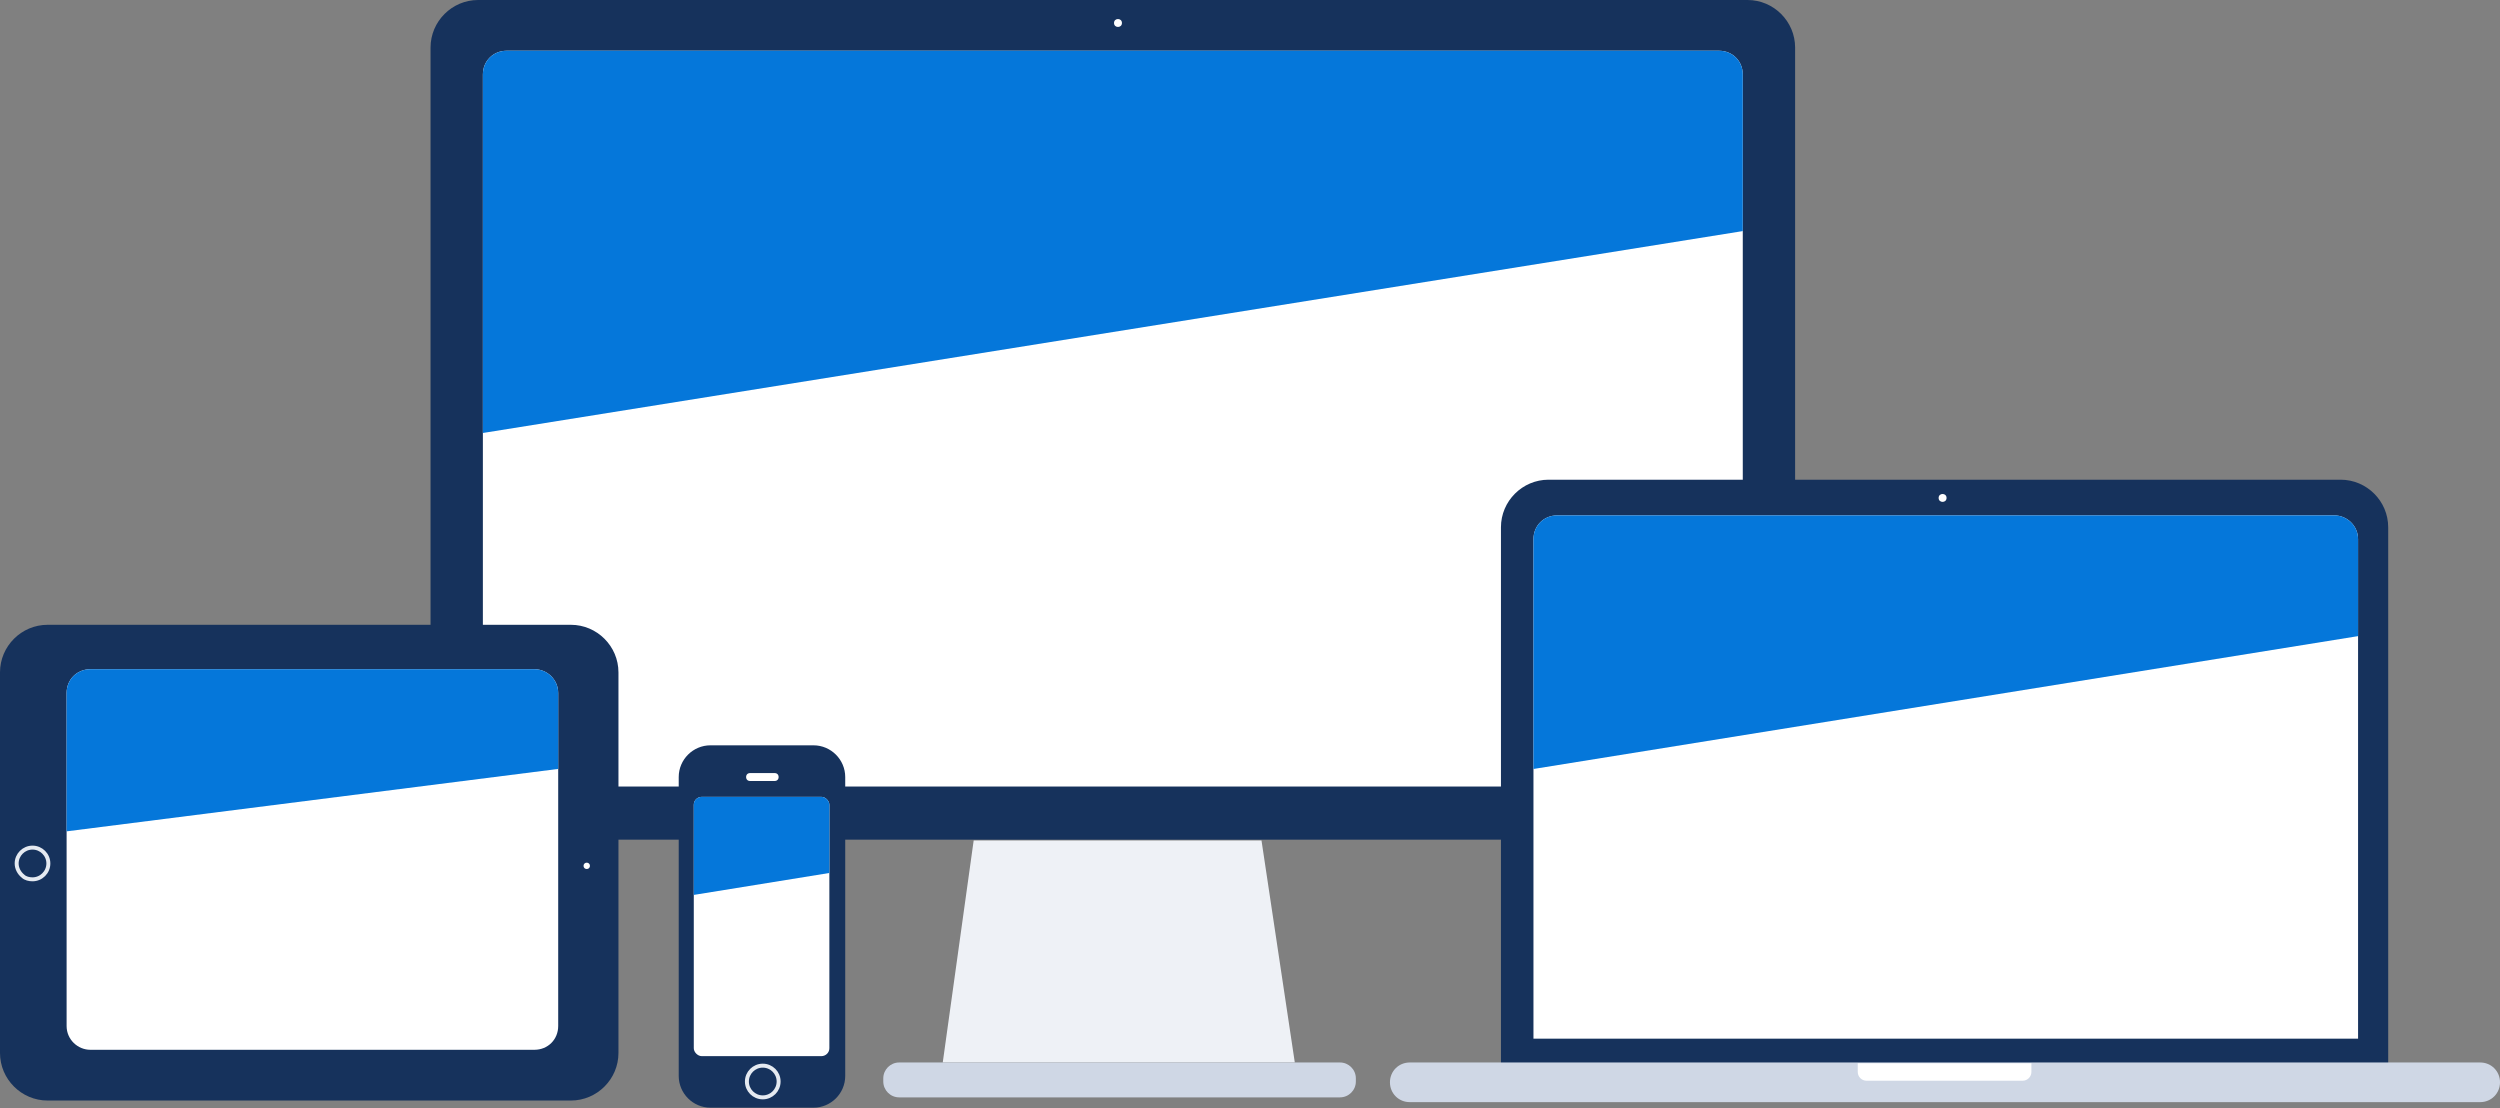
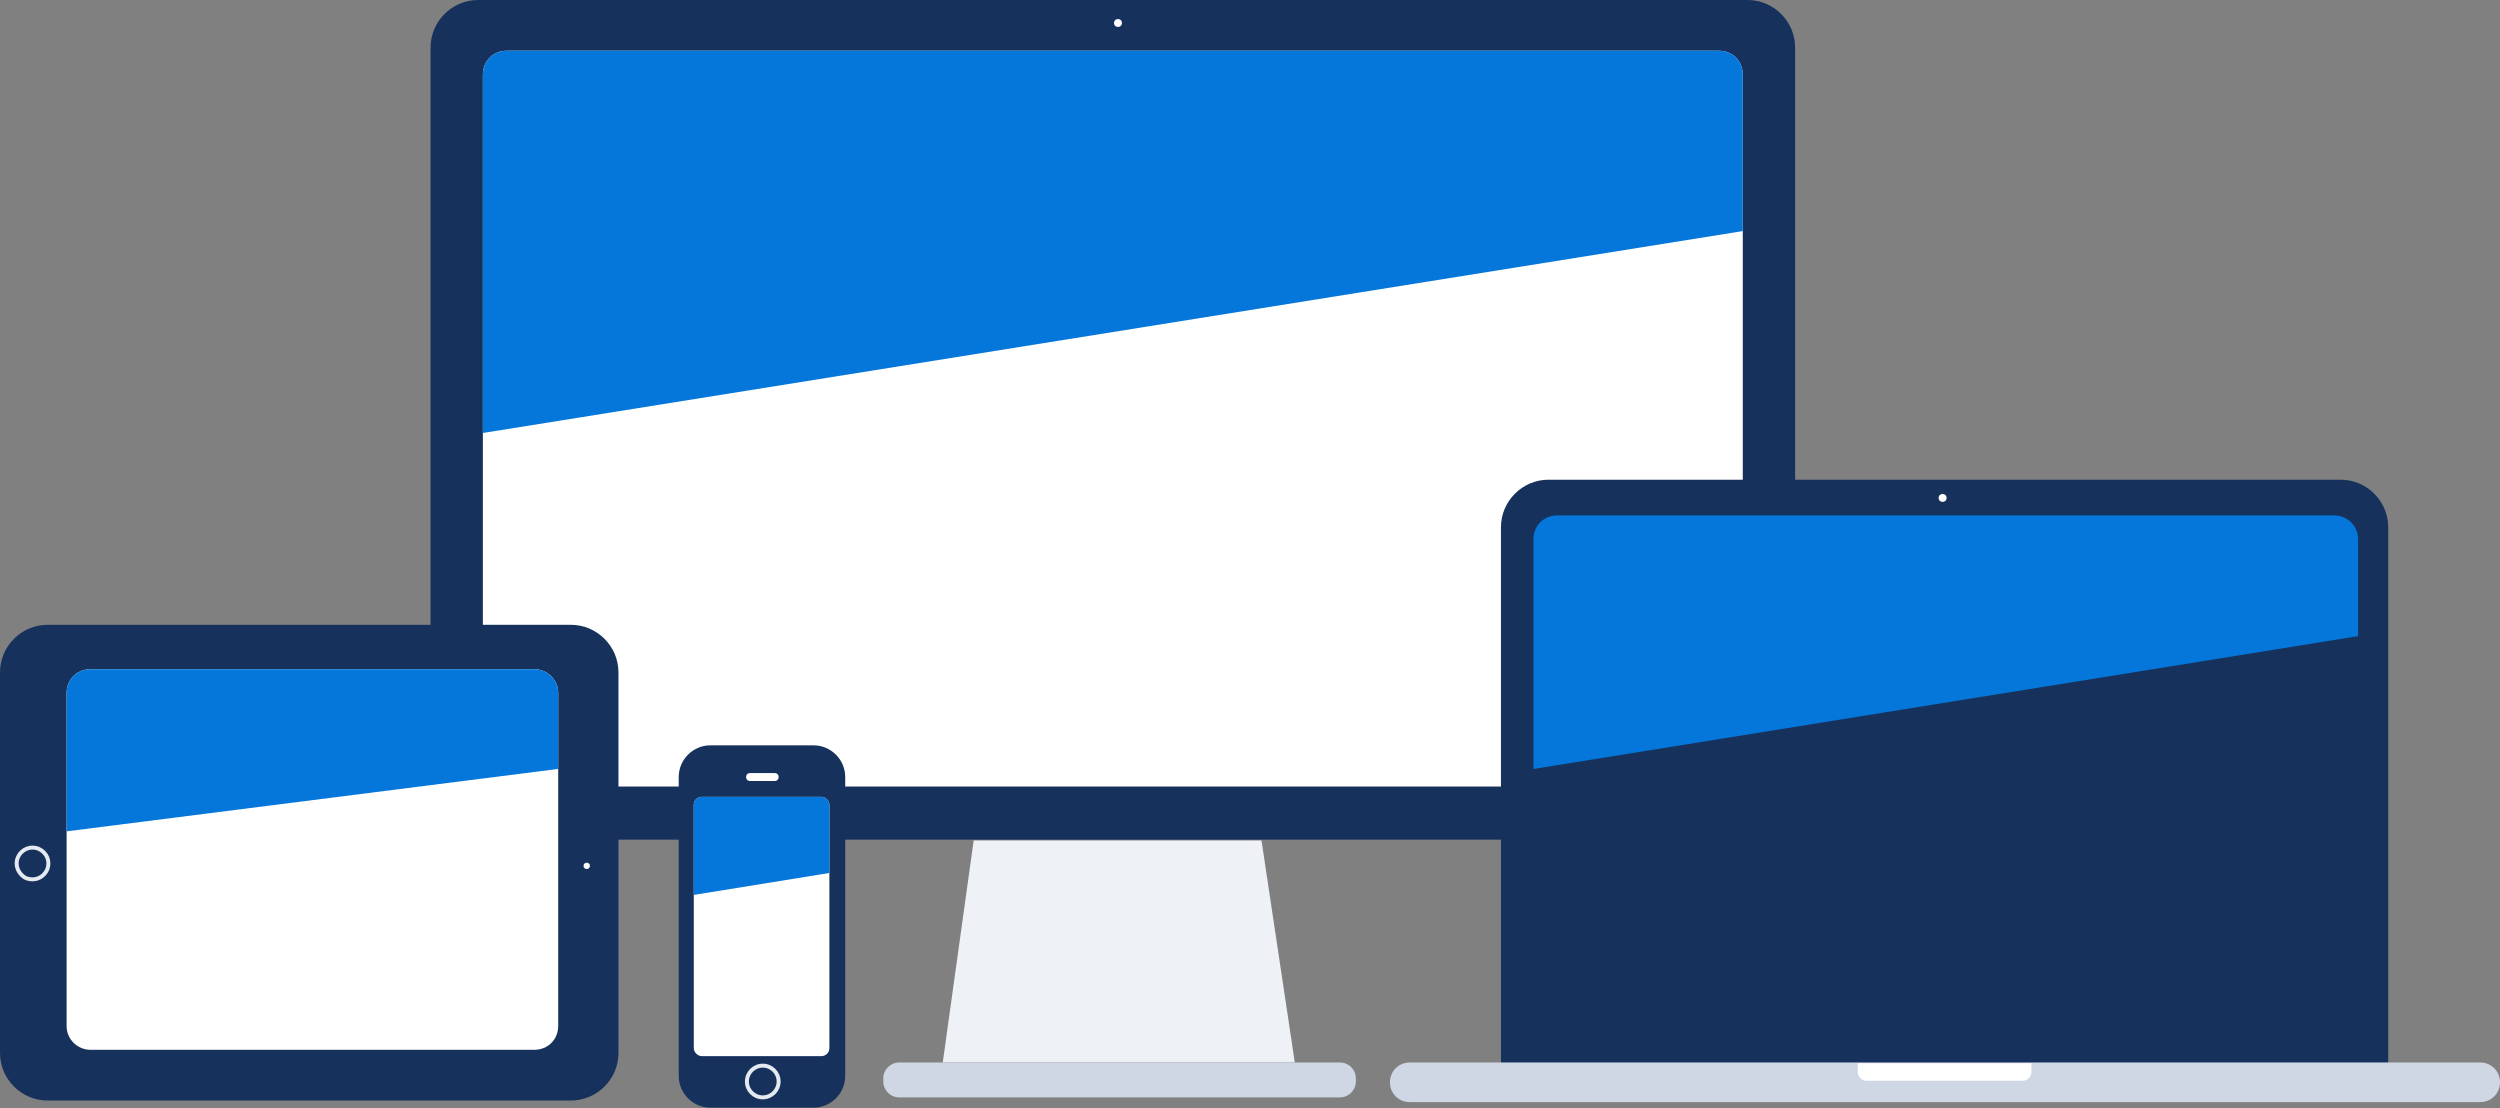
<svg xmlns="http://www.w3.org/2000/svg" xmlns:xlink="http://www.w3.org/1999/xlink" id="Layer_1" width="315.3" height="139.8">
  <rect width="100%" height="100%" fill="#808080" stroke="none" />
  <style>.st0{clip-path:url(#SVGID_2_);fill:#EEF1F6;} .st1{clip-path:url(#SVGID_4_);fill:#CFD7E5;} .st2{clip-path:url(#SVGID_6_);fill:#16325C;} .st3{clip-path:url(#SVGID_8_);enable-background:new ;} .st4{clip-path:url(#SVGID_10_);} .st5{clip-path:url(#SVGID_12_);fill:#FFFFFF;} .st6{clip-path:url(#SVGID_14_);} .st7{clip-path:url(#SVGID_16_);fill:#0577DA;} .st8{clip-path:url(#SVGID_18_);fill:#FFFFFF;} .st9{clip-path:url(#SVGID_20_);fill:#16325C;} .st10{fill:none;stroke:#E5EAF1;stroke-width:0.5;stroke-miterlimit:10;} .st11{clip-path:url(#SVGID_22_);enable-background:new ;} .st12{clip-path:url(#SVGID_24_);} .st13{clip-path:url(#SVGID_26_);fill:#FFFFFF;} .st14{clip-path:url(#SVGID_28_);} .st15{clip-path:url(#SVGID_30_);fill:#0577DA;} .st16{clip-path:url(#SVGID_32_);fill:#FFFFFF;} .st17{clip-path:url(#SVGID_34_);fill:#16325C;} .st18{clip-path:url(#SVGID_36_);enable-background:new ;} .st19{clip-path:url(#SVGID_38_);} .st20{clip-path:url(#SVGID_40_);fill:#FFFFFF;} .st21{clip-path:url(#SVGID_42_);} .st22{clip-path:url(#SVGID_44_);fill:#0577DA;} .st23{clip-path:url(#SVGID_46_);fill:#FFFFFF;} .st24{clip-path:url(#SVGID_48_);fill:#CFD7E5;} .st25{clip-path:url(#SVGID_50_);fill:#FFFFFF;} .st26{clip-path:url(#SVGID_52_);fill:#16325C;} .st27{clip-path:url(#SVGID_54_);enable-background:new ;} .st28{clip-path:url(#SVGID_56_);} .st29{clip-path:url(#SVGID_58_);fill:#FFFFFF;} .st30{clip-path:url(#SVGID_60_);} .st31{clip-path:url(#SVGID_62_);fill:#0577DA;} .st32{clip-path:url(#SVGID_64_);fill:none;stroke:#F7F9FE;stroke-width:2;stroke-miterlimit:10;} .st33{clip-path:url(#SVGID_66_);fill:none;stroke:#FFFFFF;stroke-width:2;stroke-miterlimit:10;}</style>
  <defs>
    <path id="SVGID_1_" d="M122.8 106l-3.9 28h44.4l-4.2-28z" />
  </defs>
  <clipPath id="SVGID_2_">
    <use xlink:href="#SVGID_1_" overflow="visible" />
  </clipPath>
  <path class="st0" d="M113.9 101h54.3v38h-54.3z" />
  <defs>
    <path id="SVGID_3_" d="M113.4 134c-1.1 0-2 .9-2 2v.4c0 1.1.9 2 2 2H169c1.1 0 2-.9 2-2v-.4c0-1.1-.9-2-2-2h-55.6z" />
  </defs>
  <clipPath id="SVGID_4_">
    <use xlink:href="#SVGID_3_" overflow="visible" />
  </clipPath>
  <path class="st1" d="M106.4 129H176v14.4h-69.6z" />
  <defs>
    <path id="SVGID_5_" d="M60.3 0c-3.3 0-6 2.7-6 6v93.9c0 3.3 2.7 6 6 6h160.1c3.3 0 6-2.7 6-6V6c0-3.3-2.7-6-6-6H60.3z" />
  </defs>
  <clipPath id="SVGID_6_">
    <use xlink:href="#SVGID_5_" overflow="visible" />
  </clipPath>
  <path class="st2" d="M49.3-5h182.1v115.9H49.3z" />
  <defs>
    <path id="SVGID_7_" d="M63.9 6.4c-1.7 0-3 1.3-3 3v86.8c0 1.7 1.3 3 3 3h152.9c1.7 0 3-1.3 3-3V9.4c0-1.7-1.3-3-3-3H63.9z" />
  </defs>
  <clipPath id="SVGID_8_">
    <use xlink:href="#SVGID_7_" overflow="visible" />
  </clipPath>
  <g class="st3">
    <defs>
      <path id="SVGID_9_" d="M60.5 5.8h160v94h-160z" />
    </defs>
    <clipPath id="SVGID_10_">
      <use xlink:href="#SVGID_9_" overflow="visible" />
    </clipPath>
    <g class="st4">
      <defs>
        <path id="SVGID_11_" d="M60.5 5.8h160v94h-160z" />
      </defs>
      <clipPath id="SVGID_12_">
        <use xlink:href="#SVGID_11_" overflow="visible" />
      </clipPath>
      <path class="st5" d="M55.9 1.4h168.9v102.8H55.9z" />
    </g>
    <g class="st4">
      <defs>
        <path id="SVGID_13_" d="M59.8 5.3l160.9.1V29l-161 25.8z" />
      </defs>
      <clipPath id="SVGID_14_">
        <use xlink:href="#SVGID_13_" overflow="visible" />
      </clipPath>
      <g class="st6">
        <defs>
          <path id="SVGID_15_" d="M60.5 5.8h160v94h-160z" />
        </defs>
        <clipPath id="SVGID_16_">
          <use xlink:href="#SVGID_15_" overflow="visible" />
        </clipPath>
        <path class="st7" d="M54.7.3h171.1v59.6H54.7z" />
      </g>
    </g>
  </g>
  <defs>
    <circle id="SVGID_17_" cx="141" cy="2.9" r=".5" />
  </defs>
  <clipPath id="SVGID_18_">
    <use xlink:href="#SVGID_17_" overflow="visible" />
  </clipPath>
  <path class="st8" d="M135.4-2.6h11v11h-11z" />
  <defs>
    <path id="SVGID_19_" d="M78 84.8c0-3.3-2.7-6-6-6H6c-3.3 0-6 2.7-6 6v48c0 3.3 2.7 6 6 6h66c3.3 0 6-2.7 6-6v-48z" />
  </defs>
  <clipPath id="SVGID_20_">
    <use xlink:href="#SVGID_19_" overflow="visible" />
  </clipPath>
  <path class="st9" d="M-5 73.8h88v70H-5z" />
  <path class="st10" d="M2.1 108.9c0 .6.3 1.2.8 1.6.3.3.8.4 1.2.4 1.1 0 2-.9 2-2s-.9-2-2-2-2 .9-2 2z" />
  <defs>
    <path id="SVGID_21_" d="M70.4 87.4c0-1.7-1.4-3-3-3h-56c-1.7 0-3 1.3-3 3v42c0 1.7 1.4 3 3 3h56c1.7 0 3-1.3 3-3v-42z" />
  </defs>
  <clipPath id="SVGID_22_">
    <use xlink:href="#SVGID_21_" overflow="visible" />
  </clipPath>
  <g class="st11">
    <defs>
      <path id="SVGID_23_" d="M7.5 83.8h63v49h-63z" />
    </defs>
    <clipPath id="SVGID_24_">
      <use xlink:href="#SVGID_23_" overflow="visible" />
    </clipPath>
    <g class="st12">
      <defs>
        <path id="SVGID_25_" d="M7.5 83.8h63v49h-63z" />
      </defs>
      <clipPath id="SVGID_26_">
        <use xlink:href="#SVGID_25_" overflow="visible" />
      </clipPath>
      <path class="st13" d="M3.4 79.4h72v58h-72z" />
    </g>
    <g class="st12">
      <defs>
        <path id="SVGID_27_" d="M8 83.8h63v13.1l-63 8z" />
      </defs>
      <clipPath id="SVGID_28_">
        <use xlink:href="#SVGID_27_" overflow="visible" />
      </clipPath>
      <g class="st14">
        <defs>
          <path id="SVGID_29_" d="M7.5 83.8h63v49h-63z" />
        </defs>
        <clipPath id="SVGID_30_">
          <use xlink:href="#SVGID_29_" overflow="visible" />
        </clipPath>
        <path class="st15" d="M3 78.8h73v31.1H3z" />
      </g>
    </g>
  </g>
  <defs>
    <circle id="SVGID_31_" cx="74" cy="109.2" r=".4" />
  </defs>
  <clipPath id="SVGID_32_">
    <use xlink:href="#SVGID_31_" overflow="visible" />
  </clipPath>
  <path class="st16" d="M68.6 103.8h10.8v10.8H68.6z" />
  <defs>
    <path id="SVGID_33_" d="M195.3 60.5c-3.3 0-6 2.7-6 6v68h111.9v-68c0-3.3-2.7-6-6-6h-99.9z" />
  </defs>
  <clipPath id="SVGID_34_">
    <use xlink:href="#SVGID_33_" overflow="visible" />
  </clipPath>
  <path class="st17" d="M184.3 55.5h121.9v84H184.3z" />
  <defs>
    <path id="SVGID_35_" d="M196.4 65c-1.7 0-3 1.3-3 3v63h104V68c0-1.7-1.4-3-3-3h-98z" />
  </defs>
  <clipPath id="SVGID_36_">
    <use xlink:href="#SVGID_35_" overflow="visible" />
  </clipPath>
  <g class="st18">
    <defs>
      <path id="SVGID_37_" d="M192.5 64.8h105v67h-105z" />
    </defs>
    <clipPath id="SVGID_38_">
      <use xlink:href="#SVGID_37_" overflow="visible" />
    </clipPath>
    <g class="st19">
      <defs>
        <path id="SVGID_39_" d="M192.5 64.8h105v67h-105z" />
      </defs>
      <clipPath id="SVGID_40_">
        <use xlink:href="#SVGID_39_" overflow="visible" />
      </clipPath>
-       <path class="st20" d="M188.4 60h114v76h-114z" />
    </g>
    <g class="st19">
      <defs>
        <path id="SVGID_41_" d="M193.3 64.6l105 .1-.1 15.4L193.3 97z" />
      </defs>
      <clipPath id="SVGID_42_">
        <use xlink:href="#SVGID_41_" overflow="visible" />
      </clipPath>
      <g class="st21">
        <defs>
          <path id="SVGID_43_" d="M192.5 64.8h105v67h-105z" />
        </defs>
        <clipPath id="SVGID_44_">
          <use xlink:href="#SVGID_43_" overflow="visible" />
        </clipPath>
        <path class="st22" d="M188.3 59.6h115V102h-115z" />
      </g>
    </g>
  </g>
  <defs>
    <circle id="SVGID_45_" cx="245" cy="62.8" r=".5" />
  </defs>
  <clipPath id="SVGID_46_">
    <use xlink:href="#SVGID_45_" overflow="visible" />
  </clipPath>
  <path class="st23" d="M239.5 57.3h11v11h-11z" />
  <defs>
    <path id="SVGID_47_" d="M177.8 134c-1.4 0-2.5 1.1-2.5 2.5s1.1 2.5 2.5 2.5h135c1.4 0 2.5-1.1 2.5-2.5s-1.1-2.5-2.5-2.5h-135z" />
  </defs>
  <clipPath id="SVGID_48_">
    <use xlink:href="#SVGID_47_" overflow="visible" />
  </clipPath>
  <path class="st24" d="M170.3 129h150v15h-150z" />
  <defs>
    <path id="SVGID_49_" d="M234.3 134.1v1.1c0 .6.5 1.1 1.1 1.1h19.7c.6 0 1.1-.5 1.1-1.1v-1.1h-21.9z" />
  </defs>
  <clipPath id="SVGID_50_">
    <use xlink:href="#SVGID_49_" overflow="visible" />
  </clipPath>
  <path class="st25" d="M229.3 129.1h31.9v12.2h-31.9z" />
  <defs>
    <path id="SVGID_51_" d="M89.6 94c-2.2 0-4 1.8-4 4v37.7c0 2.2 1.8 4 4 4h13c2.2 0 4-1.8 4-4V98c0-2.2-1.8-4-4-4h-13z" />
  </defs>
  <clipPath id="SVGID_52_">
    <use xlink:href="#SVGID_51_" overflow="visible" />
  </clipPath>
  <path class="st26" d="M80.6 89h31v55.7h-31z" />
  <defs>
    <path id="SVGID_53_" d="M88.5 100.5c-.5 0-1 .4-1 1v30.7c0 .5.5 1 1 1h15.1c.5 0 1-.4 1-1v-30.7c0-.5-.5-1-1-1H88.5z" />
  </defs>
  <clipPath id="SVGID_54_">
    <use xlink:href="#SVGID_53_" overflow="visible" />
  </clipPath>
  <g class="st27">
    <defs>
      <path id="SVGID_55_" d="M87.5 99.8h18v34h-18z" />
    </defs>
    <clipPath id="SVGID_56_">
      <use xlink:href="#SVGID_55_" overflow="visible" />
    </clipPath>
    <g class="st28">
      <defs>
        <path id="SVGID_57_" d="M87.5 99.8h18v34h-18z" />
      </defs>
      <clipPath id="SVGID_58_">
        <use xlink:href="#SVGID_57_" overflow="visible" />
      </clipPath>
      <path class="st29" d="M82.5 95.5h27.1v42.7H82.5z" />
    </g>
    <g class="st28">
      <defs>
        <path id="SVGID_59_" d="M87.3 99.6h17.3v10.5l-17.3 2.8z" />
      </defs>
      <clipPath id="SVGID_60_">
        <use xlink:href="#SVGID_59_" overflow="visible" />
      </clipPath>
      <g class="st30">
        <defs>
-           <path id="SVGID_61_" d="M87.5 99.8h18v34h-18z" />
+           <path id="SVGID_61_" d="M87.5 99.8h18v34h-18" />
        </defs>
        <clipPath id="SVGID_62_">
          <use xlink:href="#SVGID_61_" overflow="visible" />
        </clipPath>
        <path class="st31" d="M82.3 94.6h27.4v23.3H82.3z" />
      </g>
    </g>
  </g>
  <g>
    <defs>
      <circle id="SVGID_63_" cx="96.1" cy="96.3" r=".4" />
    </defs>
    <clipPath id="SVGID_64_">
      <use xlink:href="#SVGID_63_" overflow="visible" />
    </clipPath>
    <circle class="st32" cx="96.1" cy="96.3" r=".4" />
  </g>
  <g>
    <defs>
      <path id="SVGID_65_" d="M94.6 97.5c-.3 0-.5.2-.5.5s.2.5.5.5h3.1c.3 0 .5-.2.5-.5s-.2-.5-.5-.5h-3.1z" />
    </defs>
    <clipPath id="SVGID_66_">
      <use xlink:href="#SVGID_65_" overflow="visible" />
    </clipPath>
    <path class="st33" d="M94.6 97.5c-.3 0-.5.2-.5.5s.2.5.5.5h3.1c.3 0 .5-.2.5-.5s-.2-.5-.5-.5h-3.1z" />
  </g>
  <circle class="st10" cx="96.2" cy="136.4" r="2" />
</svg>